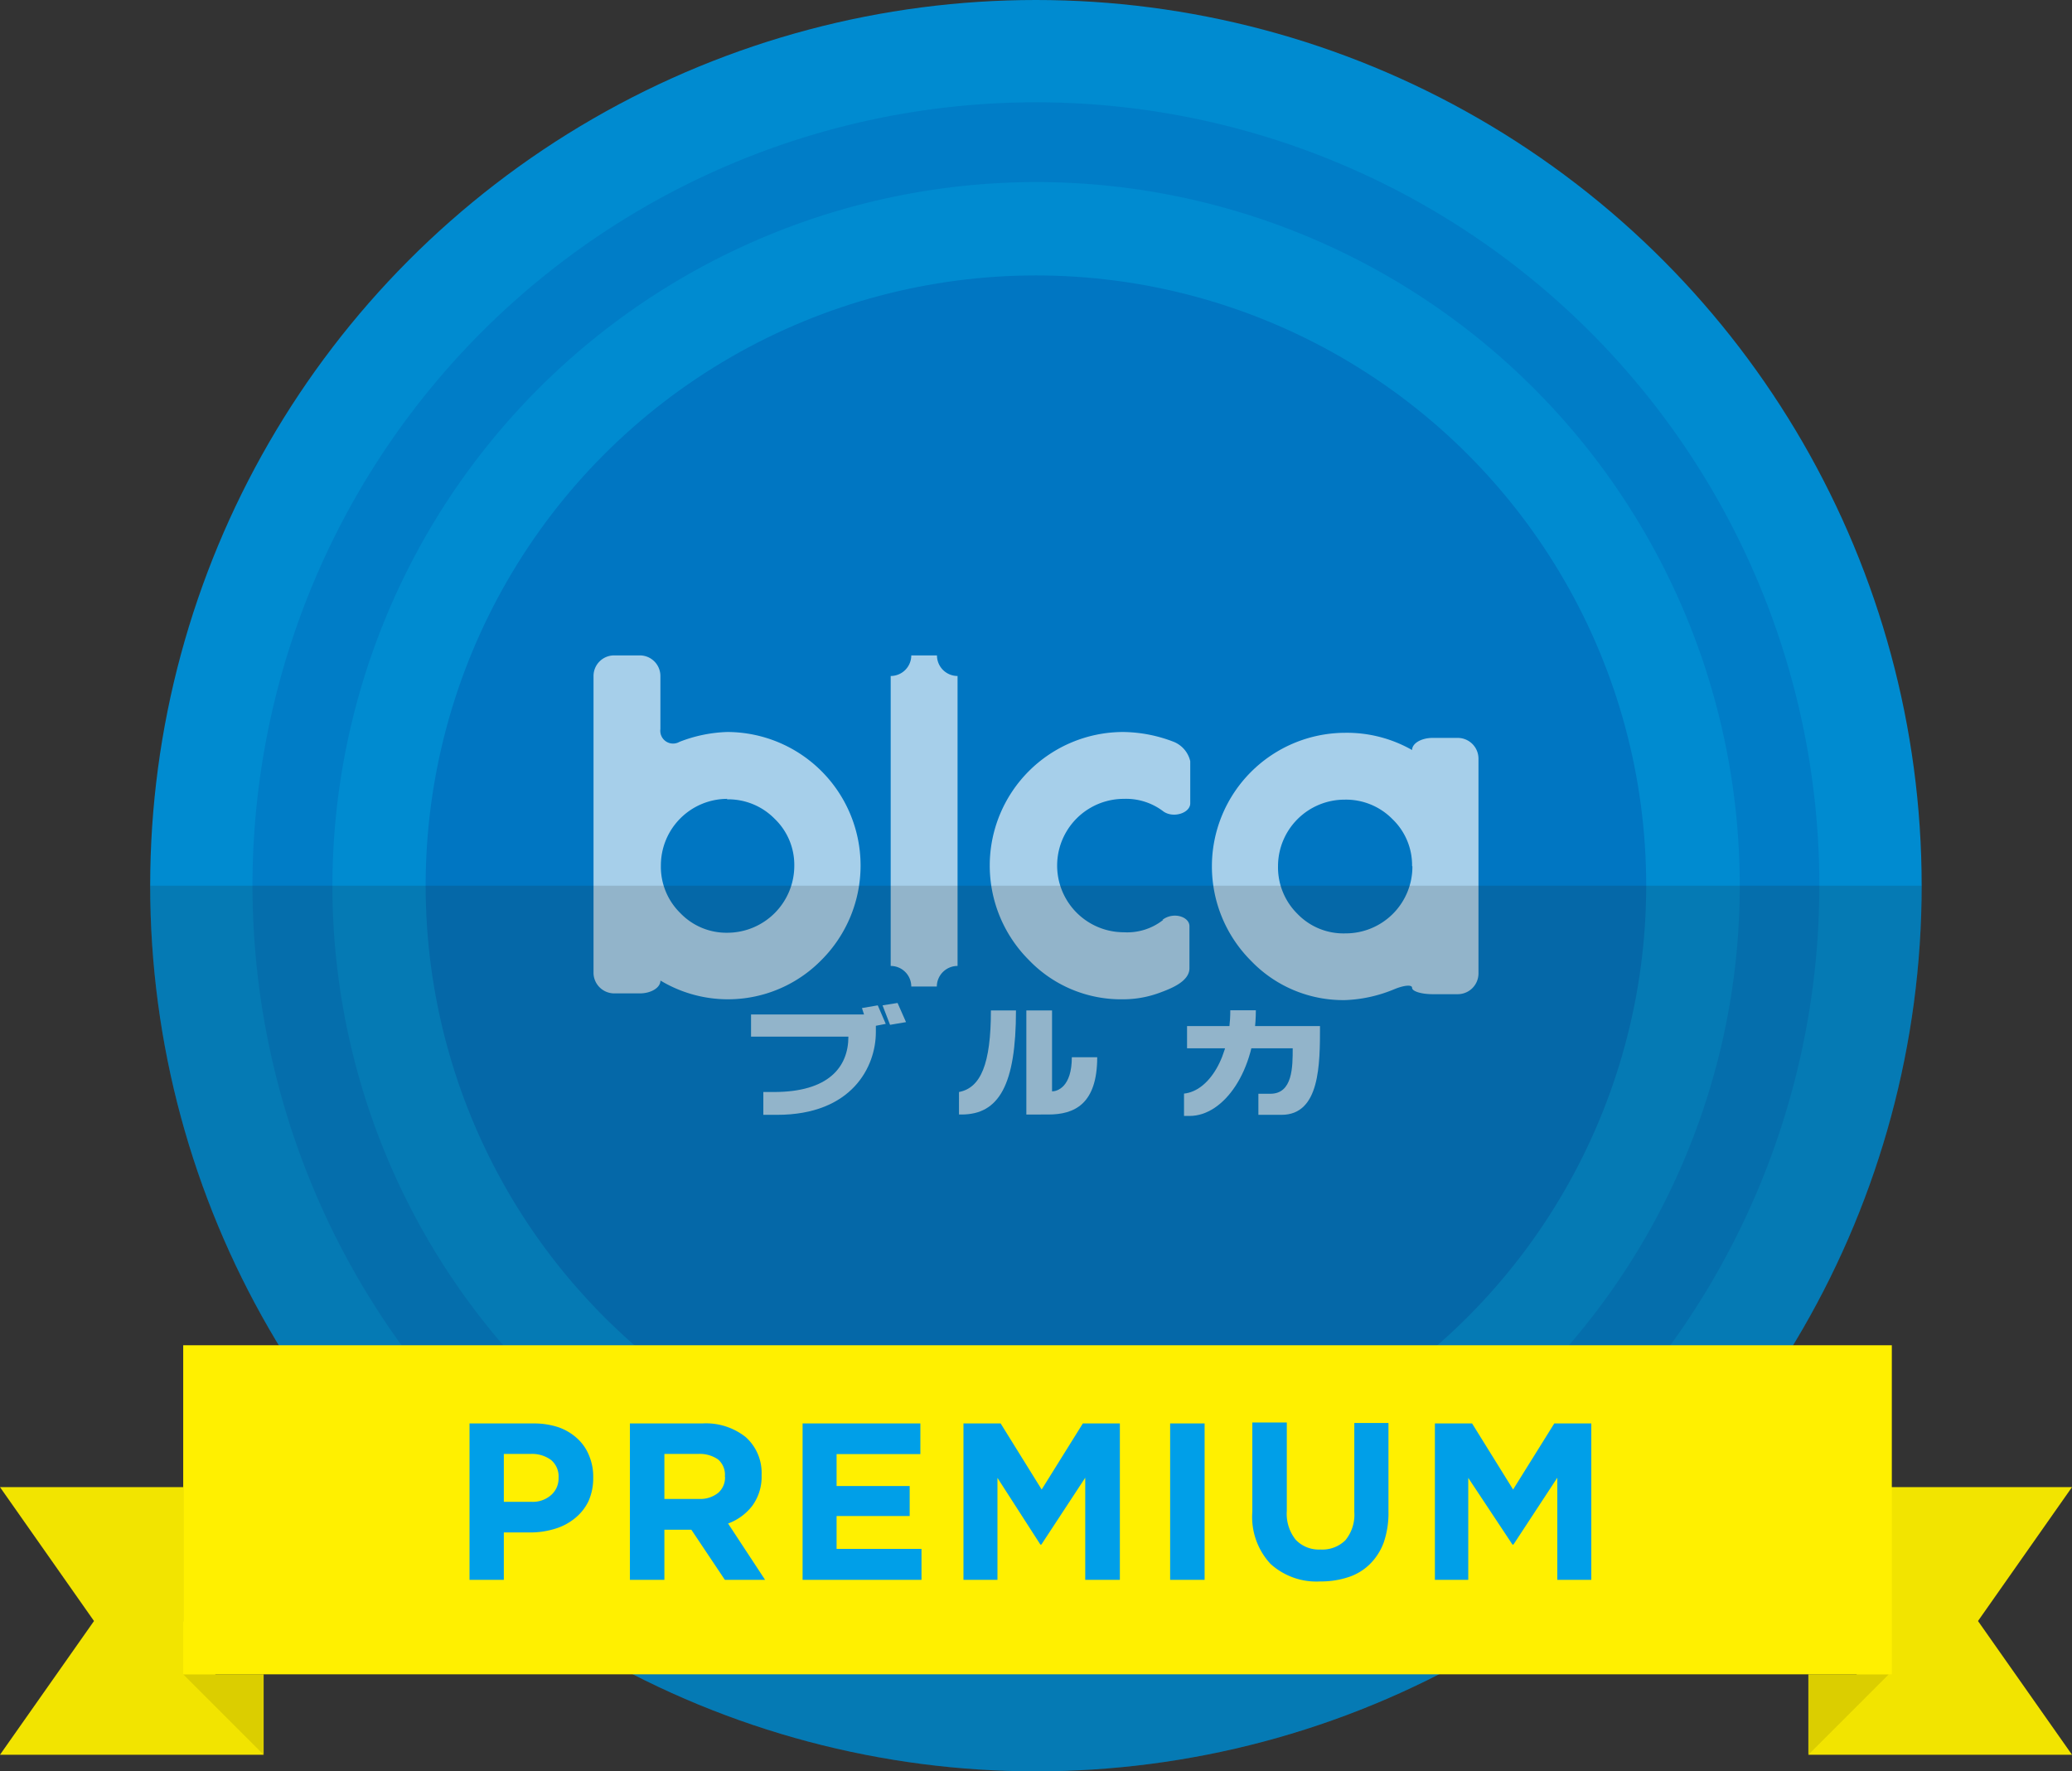
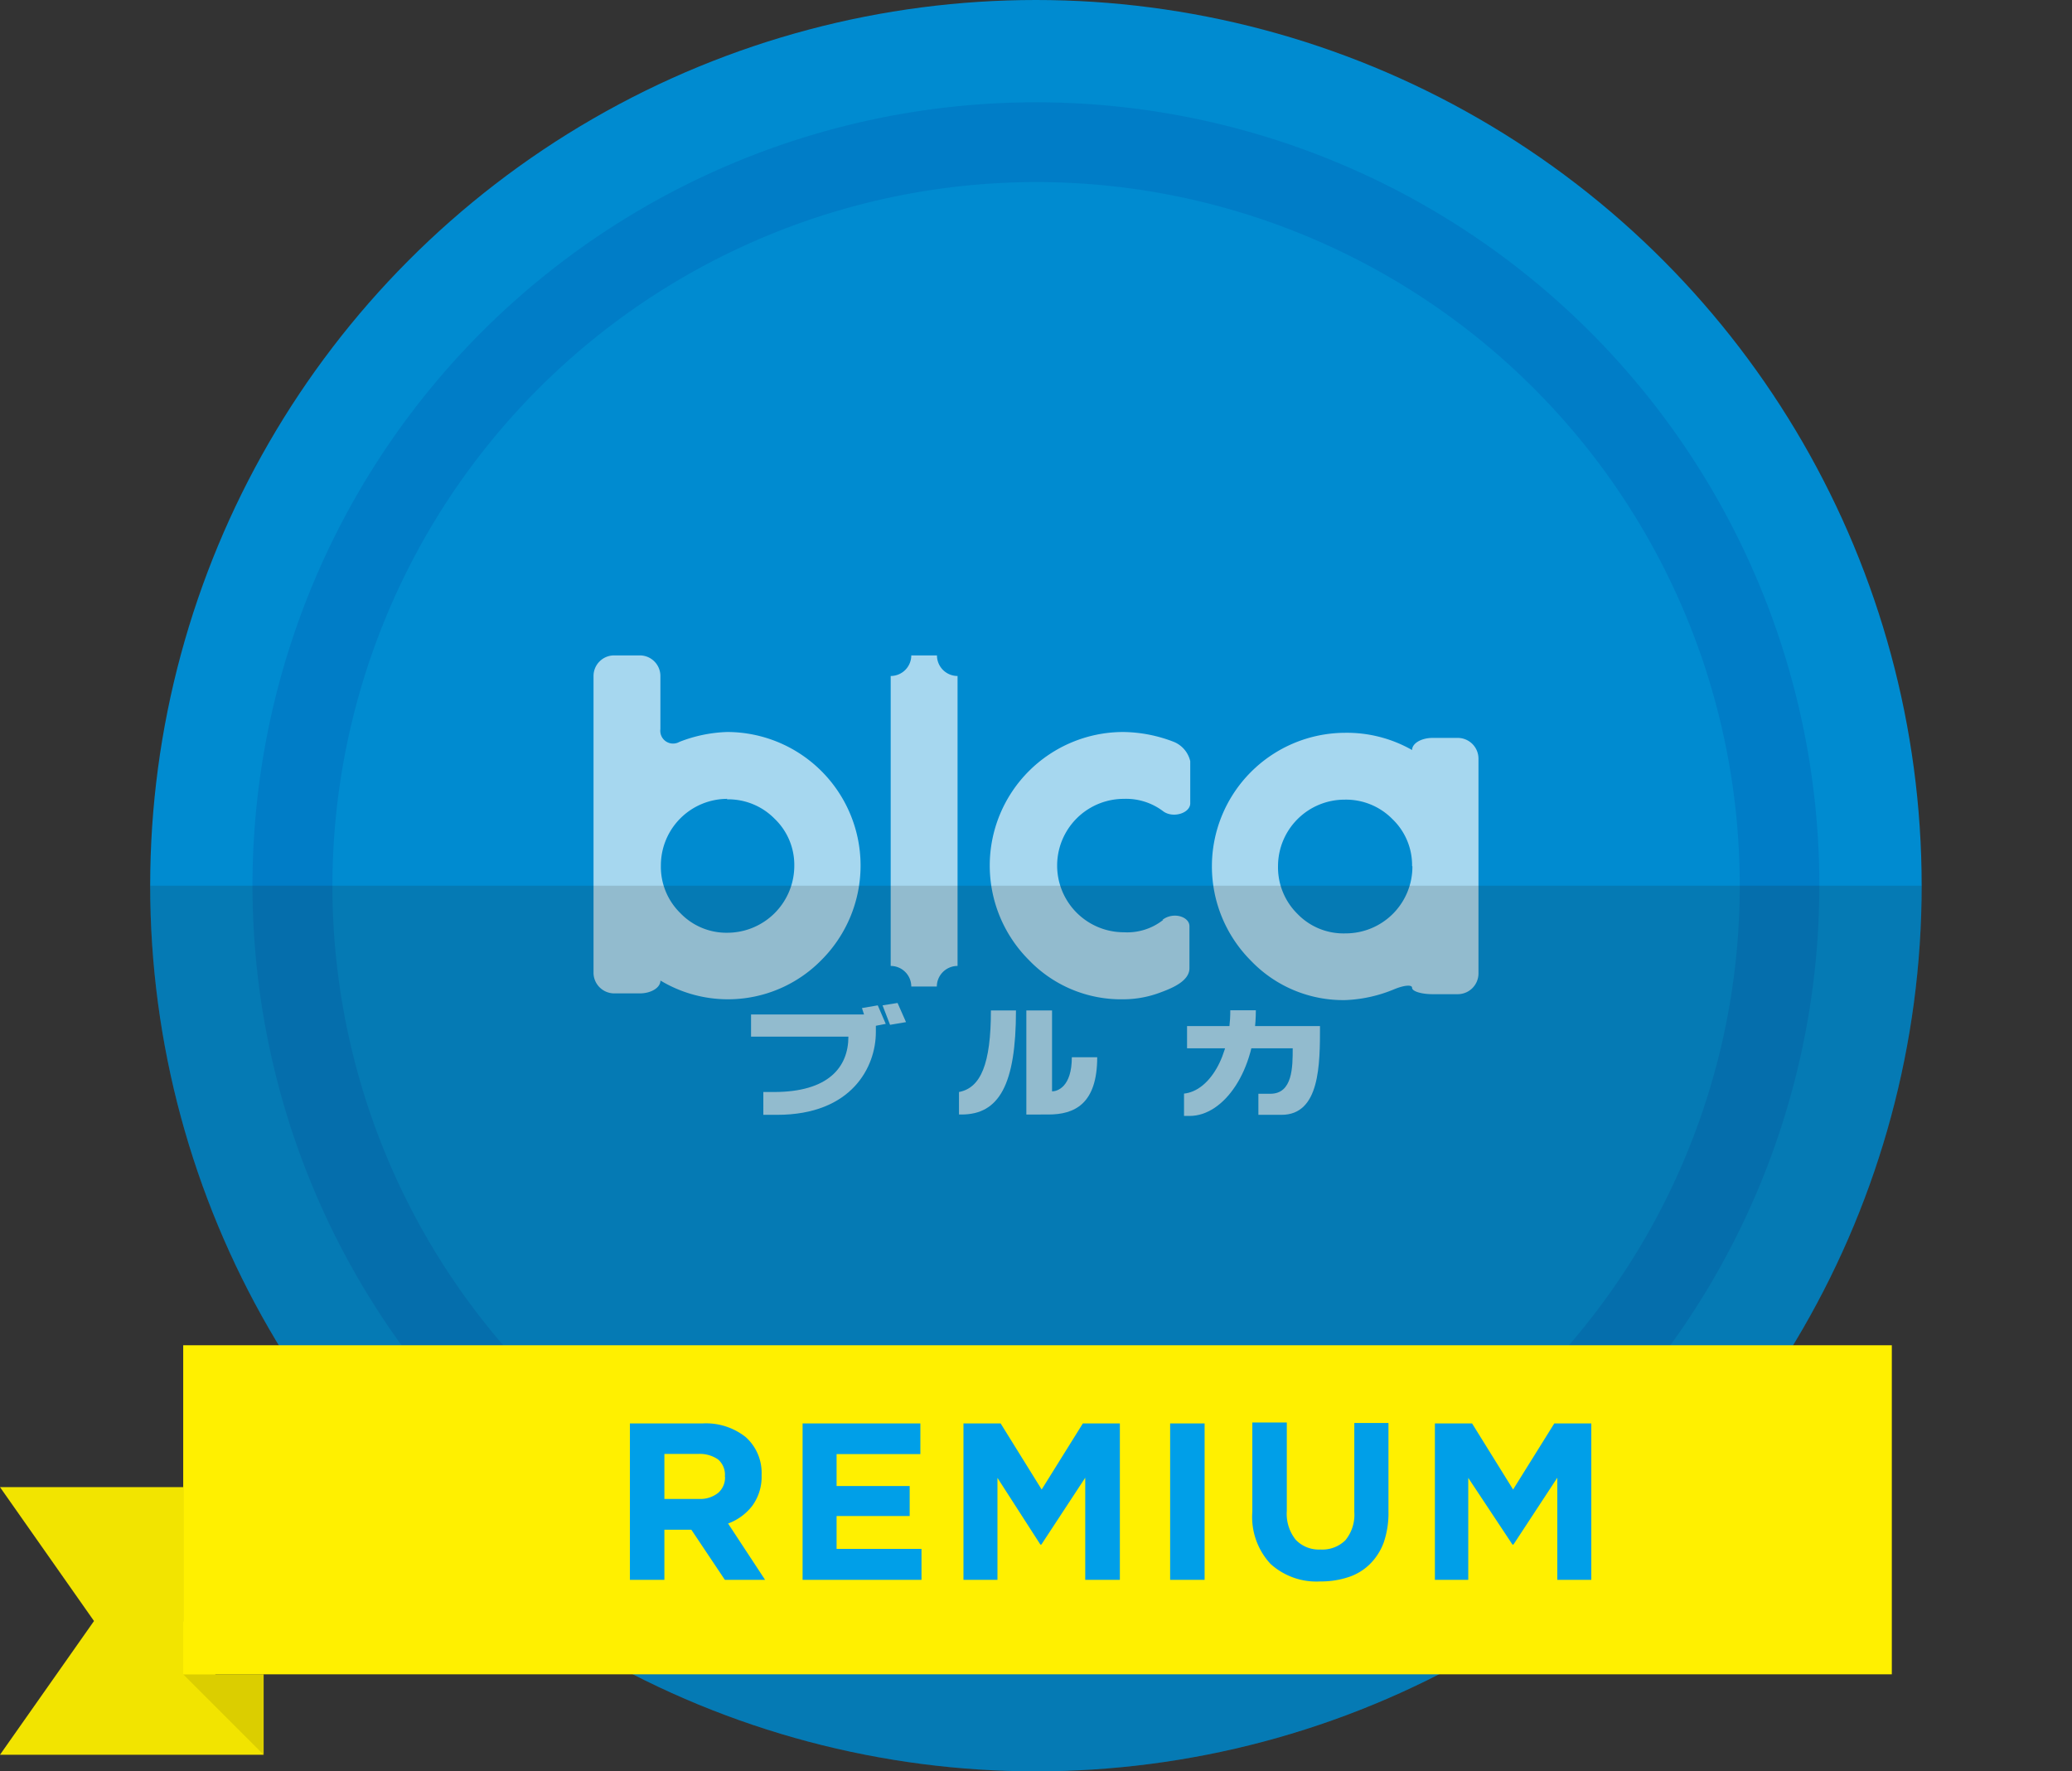
<svg xmlns="http://www.w3.org/2000/svg" viewBox="0 0 129.83 111">
  <rect x="0" y="0" width="129.83" height="111" fill="#333333" stroke="none" />
  <defs>
    <style>.cls-1{isolation:isolate;}.cls-2{fill:#008bd0;}.cls-3{opacity:0.64;}.cls-4{fill:#0076c2;}.cls-5{opacity:0.65;}.cls-6{fill:#fff;}.cls-7{opacity:0.15;mix-blend-mode:multiply;}.cls-8{fill:#231815;}.cls-9{fill:#f2e400;}.cls-10{fill:#dbce00;}.cls-11{fill:#fff000;}.cls-12{fill:#009fe8;}</style>
  </defs>
  <g class="cls-1">
    <g id="レイヤー_2" data-name="レイヤー 2">
      <g id="レイヤー_1-2" data-name="レイヤー 1">
        <g id="楕円形_54" data-name="楕円形 54">
          <circle class="cls-2" cx="64.91" cy="55.5" r="55.5" />
        </g>
        <g id="楕円形_54-2" data-name="楕円形 54" class="cls-3">
          <path class="cls-4" d="M64.91,11.41A44.09,44.09,0,1,1,20.83,55.5,44.14,44.14,0,0,1,64.91,11.41m0-5A49.09,49.09,0,1,0,114,55.5,49.08,49.08,0,0,0,64.91,6.41Z" />
        </g>
        <g id="楕円形_54-3" data-name="楕円形 54">
-           <circle class="cls-4" cx="64.91" cy="55.5" r="38.24" />
-         </g>
+           </g>
        <g class="cls-5">
          <path class="cls-6" d="M41.38,61.46c0,.43-.58.79-1.29.79H38.48A1.3,1.3,0,0,1,37.19,61V42.36a1.29,1.29,0,0,1,1.29-1.29h1.61a1.29,1.29,0,0,1,1.29,1.29v3.33a.8.8,0,0,0,1.19.8,8.92,8.92,0,0,1,3-.62,8.37,8.37,0,0,1,5.91,14.28,8.2,8.2,0,0,1-10.07,1.31m4.17-11.4a4.17,4.17,0,0,0-4.17,4.16,4.06,4.06,0,0,0,1.22,3,4,4,0,0,0,2.95,1.23,4.2,4.2,0,0,0,4.19-4.2,4,4,0,0,0-1.23-2.94,4.07,4.07,0,0,0-3-1.22" />
          <path class="cls-6" d="M60,60.53a1.3,1.3,0,0,0-1.3,1.29h-1.6a1.29,1.29,0,0,0-1.29-1.29V42.36a1.29,1.29,0,0,0,1.29-1.29h1.61A1.29,1.29,0,0,0,60,42.36Z" />
          <path class="cls-6" d="M72.84,57.64c.68-.52,1.69-.2,1.69.4v2.63c0,.84-1.17,1.28-1.84,1.53a6.6,6.6,0,0,1-2.32.42,8,8,0,0,1-5.91-2.47,8.37,8.37,0,0,1,5.91-14.28,9,9,0,0,1,3.21.63,1.73,1.73,0,0,1,1,1.2v2.64c0,.61-1.06.95-1.68.51a3.85,3.85,0,0,0-2.48-.79,4.18,4.18,0,0,0,0,8.36,3.63,3.63,0,0,0,2.47-.78" />
          <path class="cls-6" d="M92.64,61a1.3,1.3,0,0,1-1.3,1.3H89.77c-.71,0-1.29-.18-1.29-.4s-.54-.16-1.19.12a8.79,8.79,0,0,1-3,.65,8,8,0,0,1-5.91-2.47,8.37,8.37,0,0,1,5.91-14.28A8.26,8.26,0,0,1,88.48,47c0-.42.58-.76,1.29-.76h1.57a1.3,1.3,0,0,1,1.3,1.29Zm-4.16-6.73a4,4,0,0,0-1.23-2.94,4.08,4.08,0,0,0-3-1.22,4.17,4.17,0,0,0-4.17,4.16,4.1,4.1,0,0,0,1.22,3,4,4,0,0,0,3,1.22,4.18,4.18,0,0,0,4.2-4.2" />
          <path class="cls-6" d="M55.5,64.16l-.62.12,0,.4c0,2.15-1.48,5.18-6.19,5.18h-.86V68.43h.67c3.41,0,4.66-1.56,4.66-3.47H47.06V63.57h7.08l-.13-.4L55,63Zm1.27-.11-1,.17L55.3,63l.94-.15Z" />
          <path class="cls-6" d="M63.66,63.32c0,4.67-1.07,6.52-3.41,6.52h-.16V68.43c1.36-.26,2-1.75,2-5.11Zm2,6.52H64.31V63.32h1.61v5.07c.31,0,1.24-.25,1.24-2.14h1.59c0,2.94-1.43,3.59-3.06,3.59" />
          <path class="cls-6" d="M77.09,63.31h1.6c0,3.79-2,6.62-4.15,6.62h-.35v-1.4c1.55-.16,2.9-2.27,2.9-5.22" />
          <path class="cls-6" d="M80.3,69.86H78.85V68.54h.75C81,68.54,81,66.86,81,65.69H74.38V64.3h8.33c0,2.4,0,5.56-2.41,5.56" />
        </g>
        <g id="楕円形_54-4" data-name="楕円形 54" class="cls-7">
          <path class="cls-8" d="M120.41,55.5a55.5,55.5,0,0,1-111,0Z" />
        </g>
        <polygon class="cls-9" points="0 93.19 5.89 101.58 0 109.96 16.52 109.96 11.48 101.58 11.48 93.19 0 93.19" />
        <polygon class="cls-10" points="11.48 104.92 16.52 109.96 16.52 104.92 11.48 104.92" />
-         <polygon class="cls-9" points="129.83 93.19 123.94 101.58 129.83 109.96 113.31 109.96 118.35 101.58 118.35 93.19 129.83 93.19" />
-         <polygon class="cls-10" points="118.35 104.92 113.31 109.96 113.31 104.92 118.35 104.92" />
        <rect class="cls-11" x="11.48" y="84.3" width="107.06" height="20.62" />
        <g id="GOLD" class="cls-1">
          <g class="cls-1">
-             <path class="cls-12" d="M36.87,94.08A3.12,3.12,0,0,1,36,95.16a3.59,3.59,0,0,1-1.26.65,5.19,5.19,0,0,1-1.55.22H31.57V99H29.42v-9.8h4a4.86,4.86,0,0,1,1.58.24,3.41,3.41,0,0,1,1.17.7,2.9,2.9,0,0,1,.74,1.07,3.4,3.4,0,0,1,.26,1.38v0A3.52,3.52,0,0,1,36.87,94.08ZM35,92.6a1.34,1.34,0,0,0-.47-1.11,2,2,0,0,0-1.28-.38H31.57v3h1.71a1.74,1.74,0,0,0,1.26-.43A1.38,1.38,0,0,0,35,92.63Z" />
            <path class="cls-12" d="M45.42,99l-2.1-3.14H41.63V99H39.47v-9.8H44a4,4,0,0,1,2.72.85,3,3,0,0,1,1,2.38v0a3.07,3.07,0,0,1-.59,1.94,3.38,3.38,0,0,1-1.51,1.1L47.94,99Zm0-6.46A1.27,1.27,0,0,0,45,91.46a2,2,0,0,0-1.24-.35H41.63v2.82h2.18A1.78,1.78,0,0,0,45,93.55a1.27,1.27,0,0,0,.43-1Z" />
            <path class="cls-12" d="M50.29,99v-9.8h7.38v1.92H52.42v2H57V95H52.42v2.06h5.32V99Z" />
            <path class="cls-12" d="M68,99v-6.4l-2.75,4.19h-.06L62.5,92.61V99H60.37v-9.8H62.7l2.57,4.14,2.58-4.14h2.32V99Z" />
            <path class="cls-12" d="M73.32,99v-9.8h2.16V99Z" />
            <path class="cls-12" d="M86.71,96.64A3.72,3.72,0,0,1,85.85,98a3.42,3.42,0,0,1-1.36.83,5.48,5.48,0,0,1-1.77.27A4.27,4.27,0,0,1,79.61,98a4.32,4.32,0,0,1-1.14-3.26v-5.6h2.16v5.54a2.6,2.6,0,0,0,.56,1.81,2,2,0,0,0,1.55.61,2.06,2.06,0,0,0,1.56-.58,2.51,2.51,0,0,0,.56-1.77V89.17H87V94.7A5.69,5.69,0,0,1,86.71,96.64Z" />
            <path class="cls-12" d="M97.58,99v-6.4l-2.75,4.19h-.06L92,92.61V99H89.91v-9.8h2.33l2.57,4.14,2.58-4.14h2.32V99Z" />
          </g>
        </g>
      </g>
    </g>
  </g>
</svg>